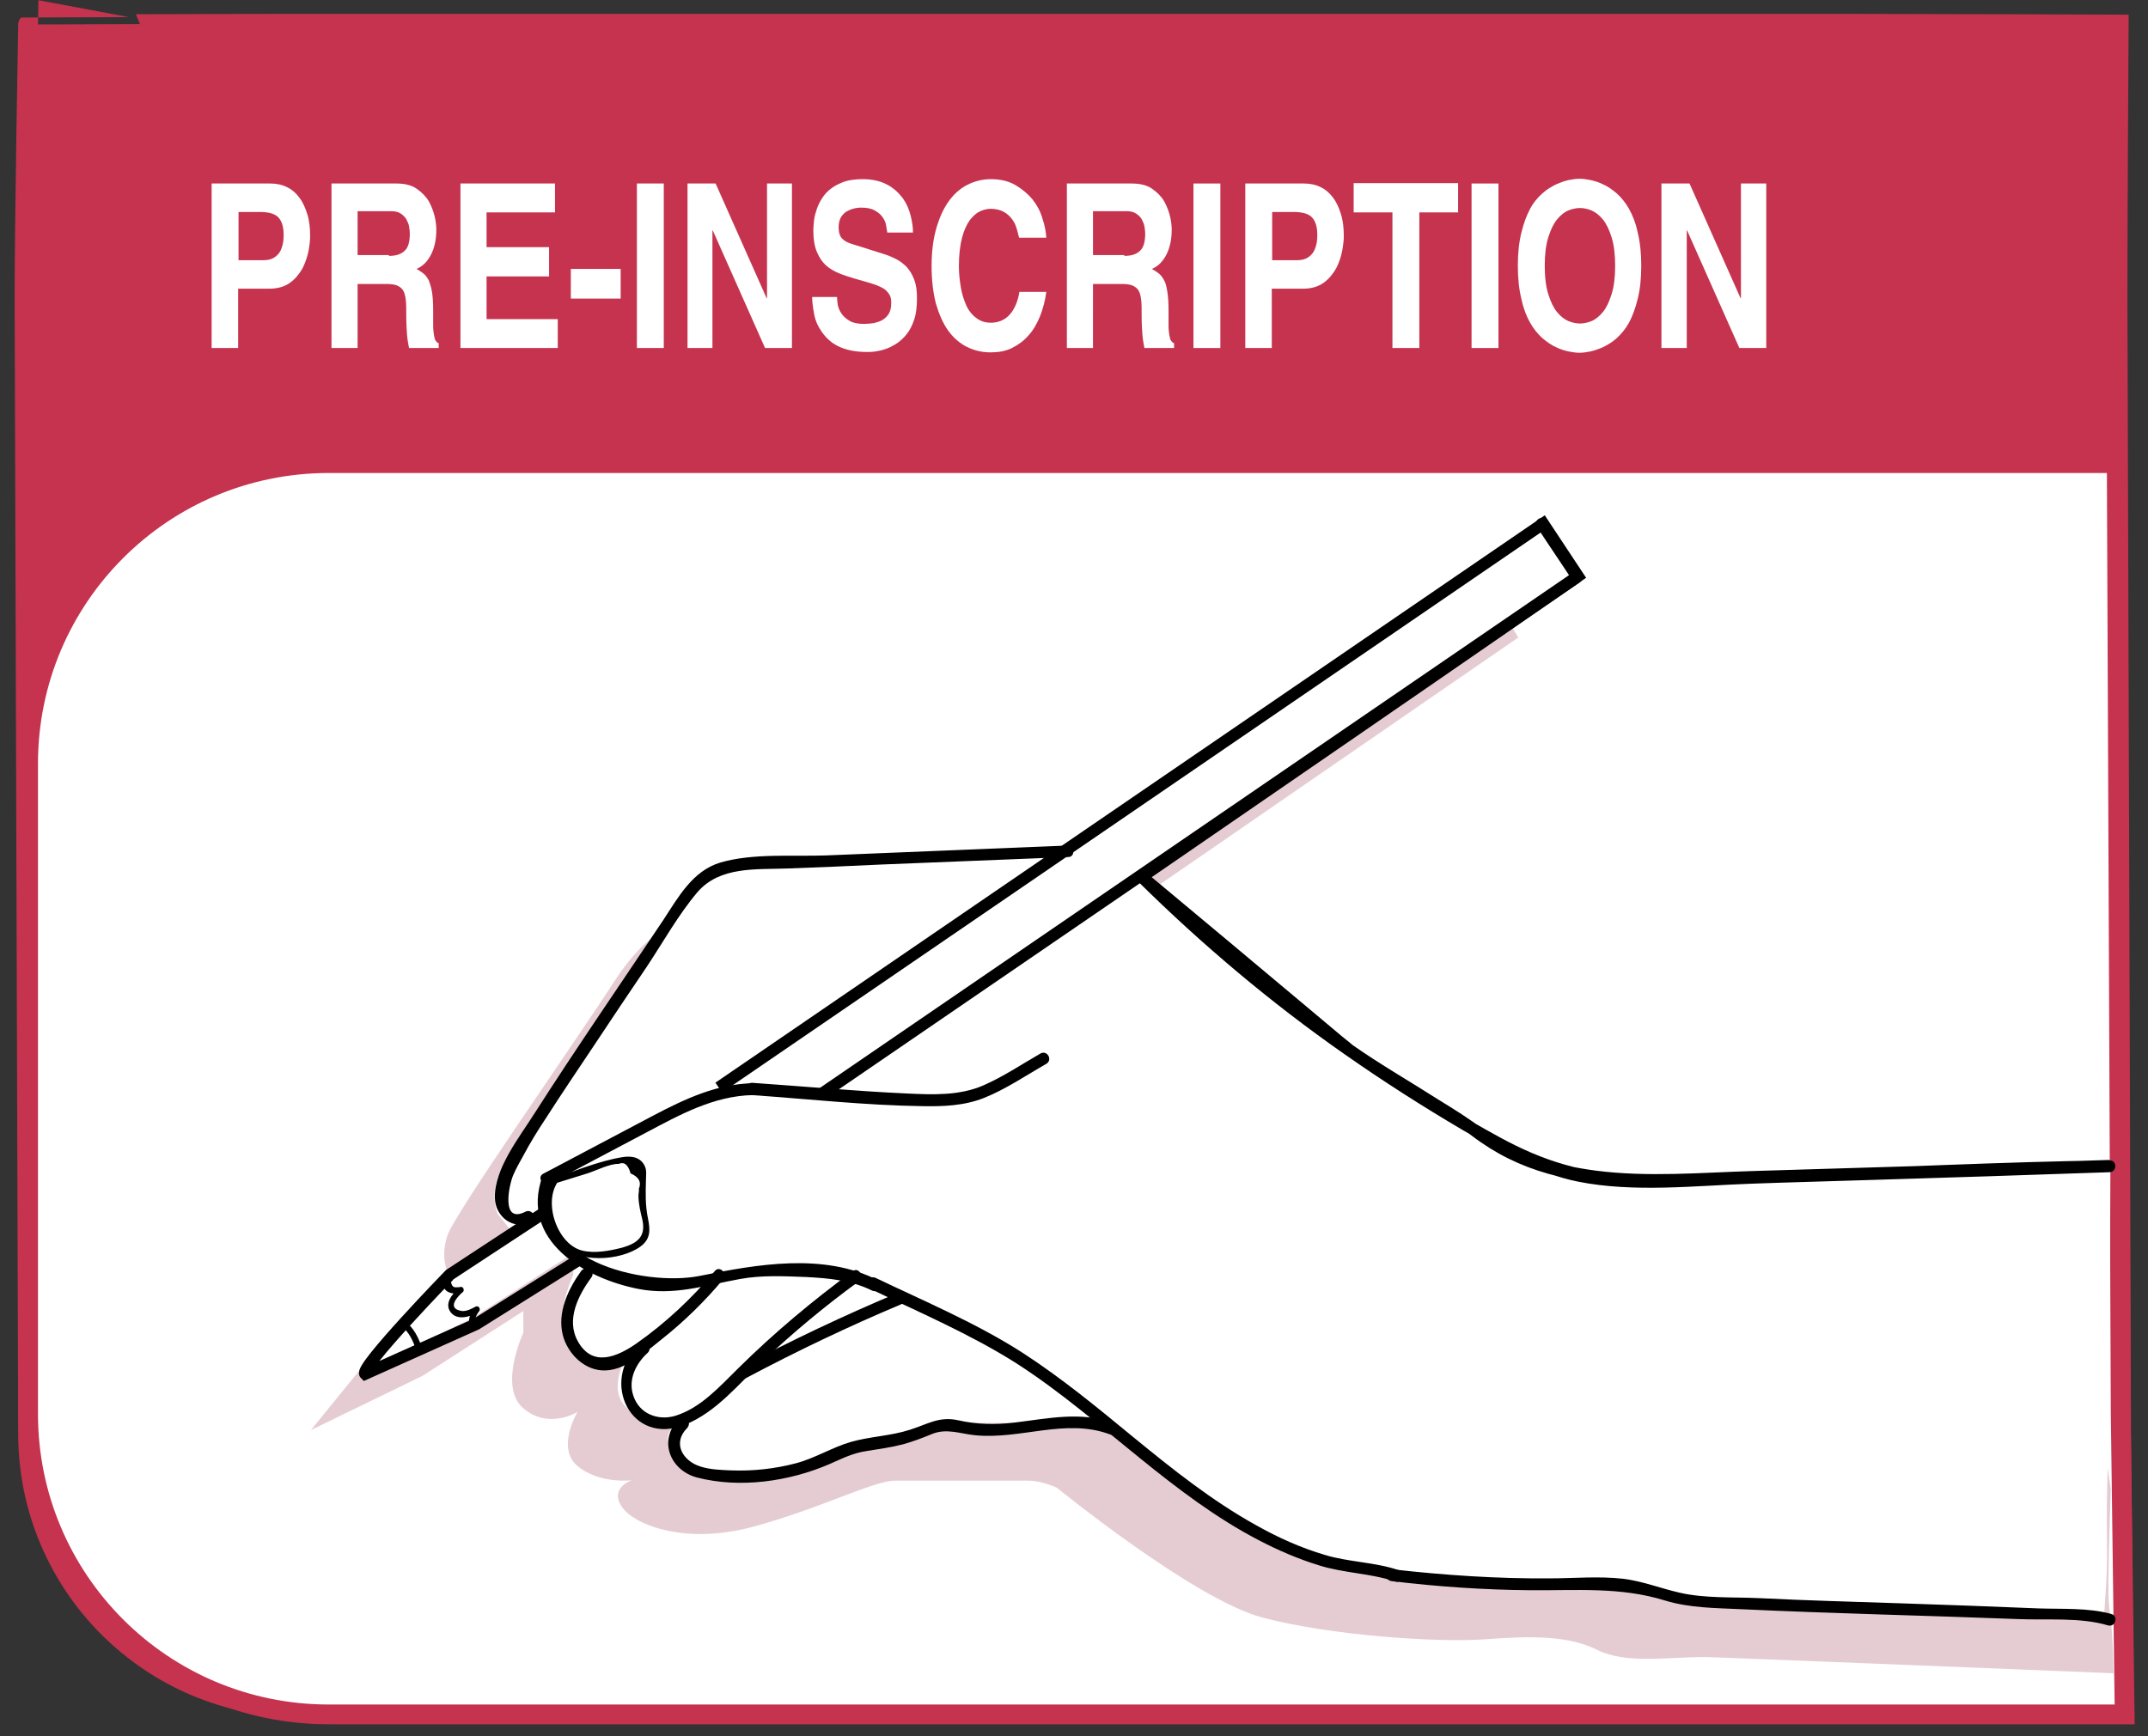
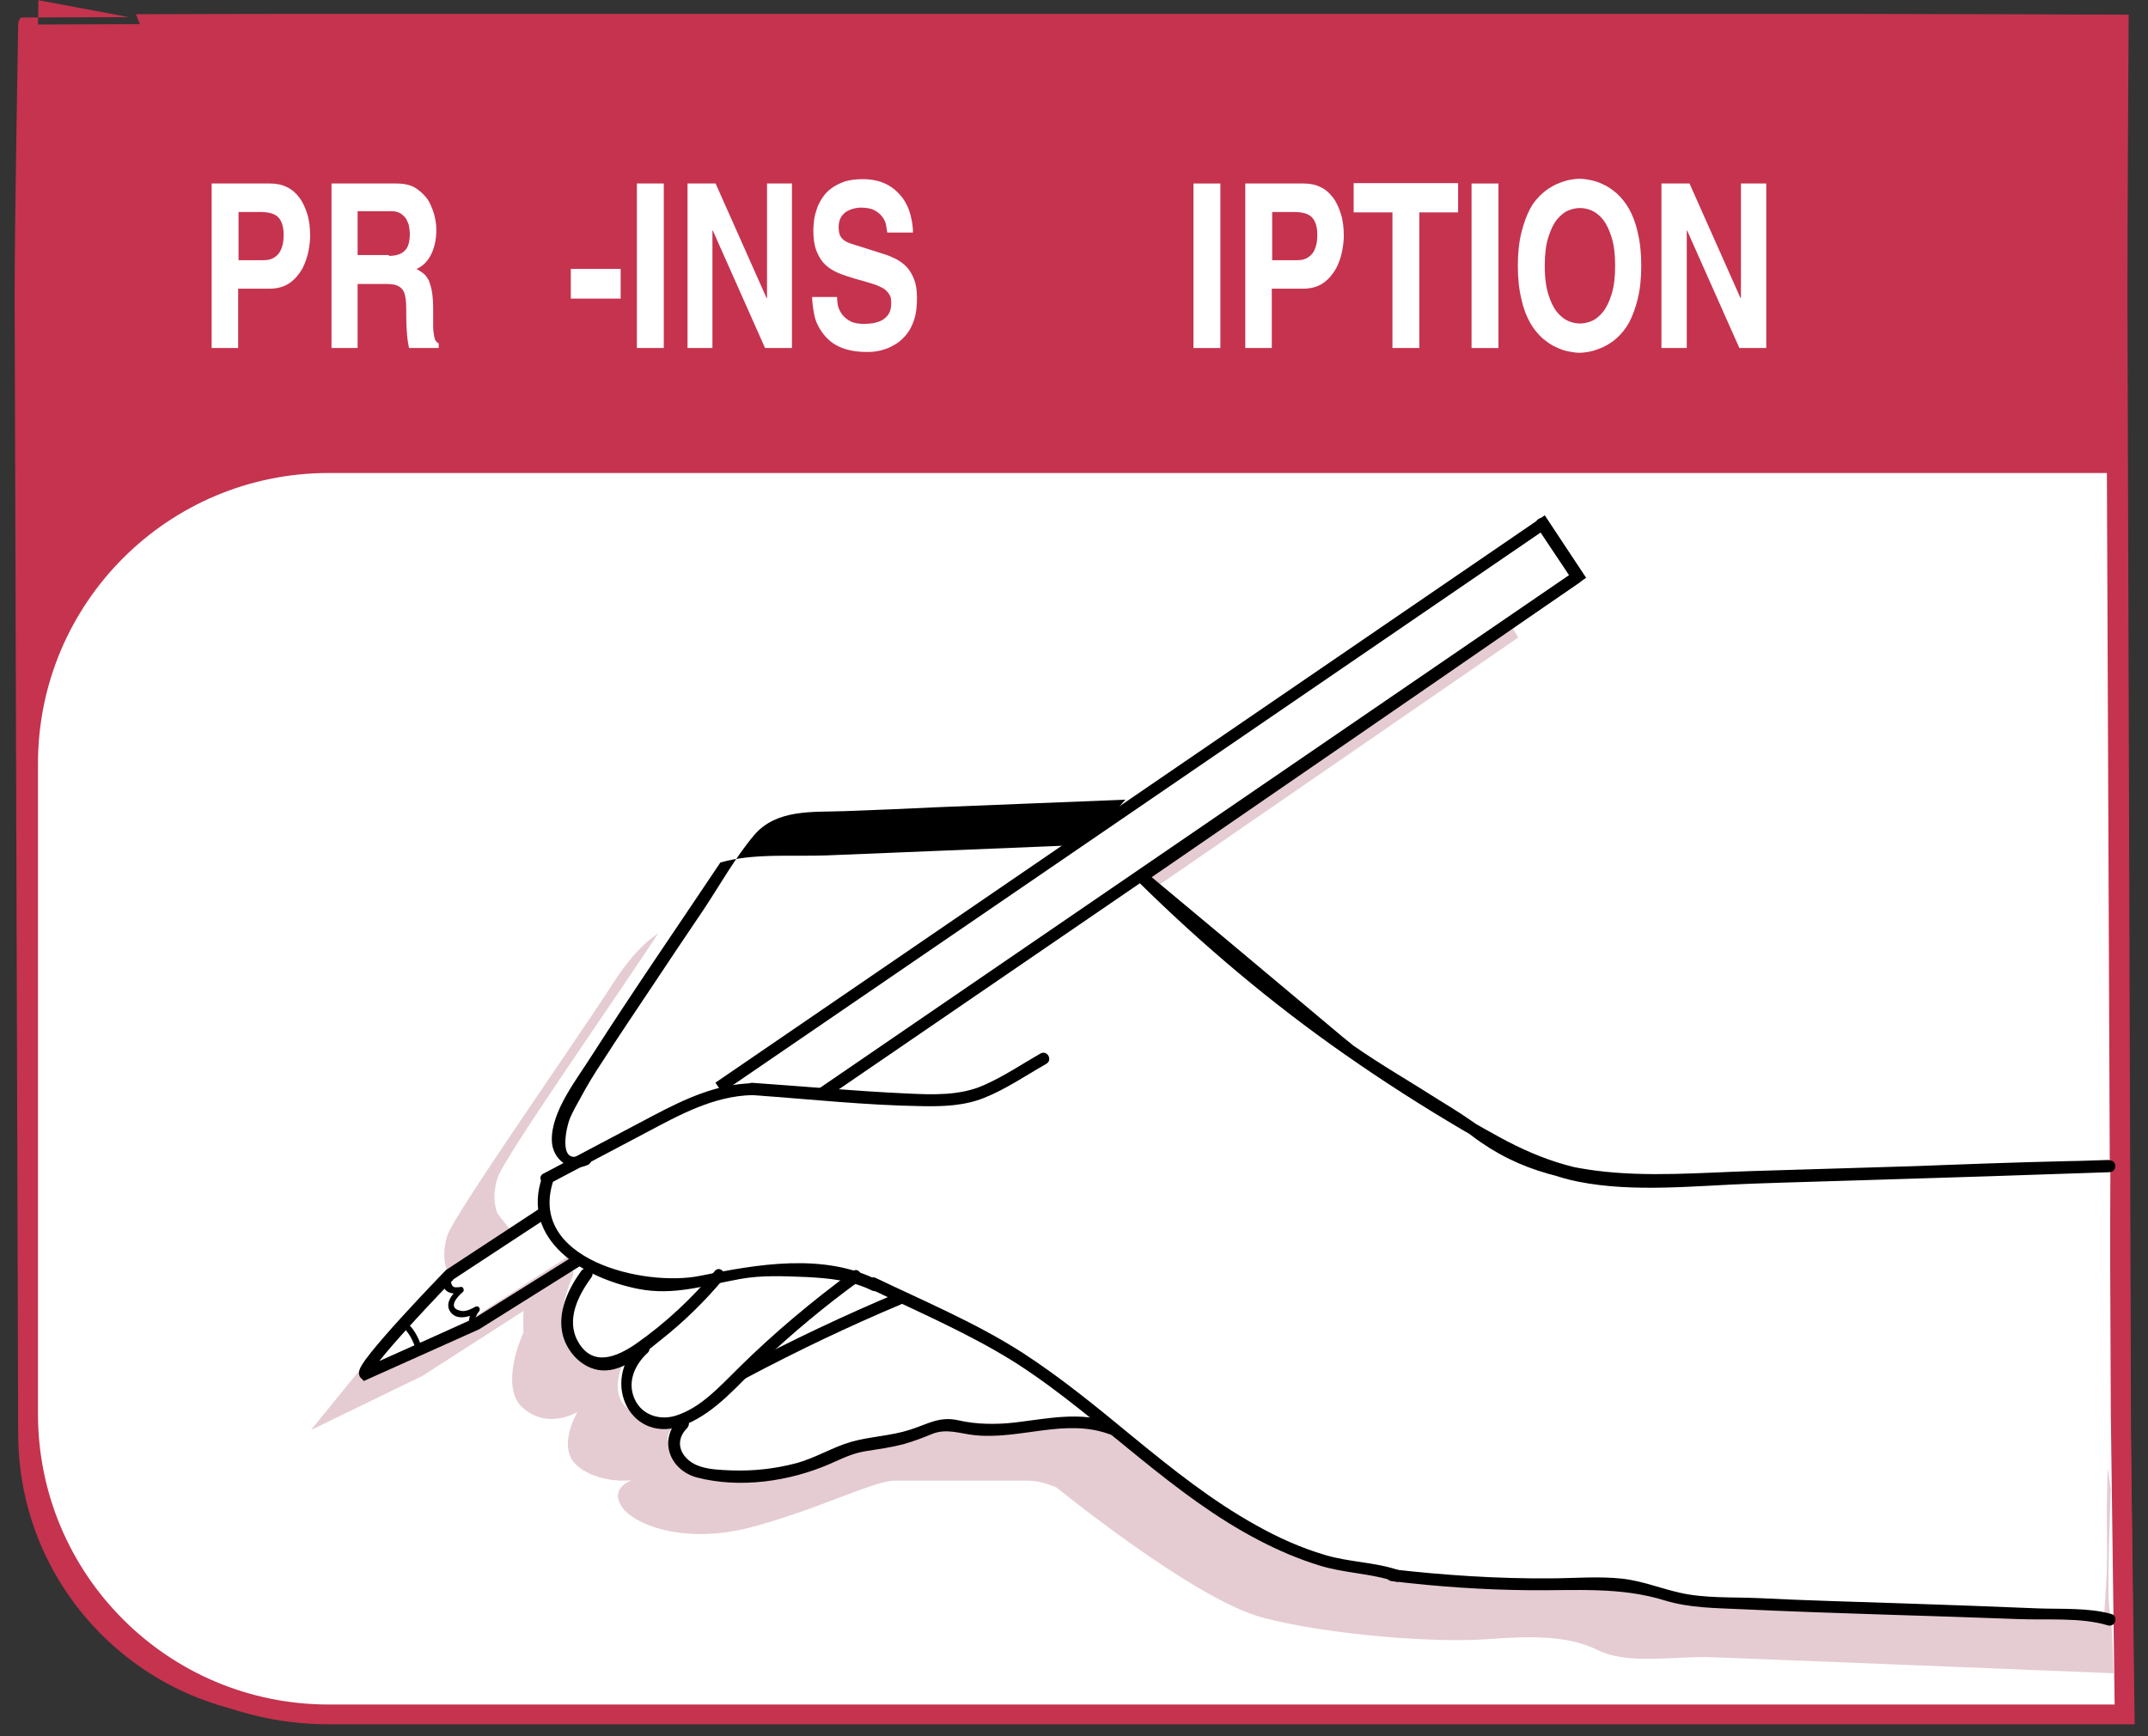
<svg xmlns="http://www.w3.org/2000/svg" version="1.1" id="Layer_1" x="0px" y="0px" viewBox="0 0 543 439" style="enable-background:new 0 0 543 439;" xml:space="preserve">
  <rect x="0" y="0" width="543" height="439" fill="#333333" stroke="none" />
  <style type="text/css">
	.st0{fill:#C5334F;stroke:#C5334F;stroke-width:5;stroke-miterlimit:10;}
	.st1{fill:#FFFFFF;}
	.st2{fill:none;stroke:#C5334F;stroke-width:5;stroke-miterlimit:10;}
	.st3{fill:#E5CCD2;}
	.st4{fill:none;stroke:#000000;stroke-width:3;stroke-miterlimit:10;}
</style>
  <path class="st0" d="M536.9,431.8H76.4c-38.3,0-69.3-31-69.3-69.3L6.2,75.3c0-19.8,0.9-69.1,0.9-69.1S57,6,75.4,6H466  c17.1,0,69.6,0.2,69.6,0.2s-0.3,47.9-0.3,69.1l0.9,287.2L536.9,431.8z" />
  <path class="st1" d="M536.2,433.6h-454c-42,0-76-34-76-76V193.2c0-42,34-76,76-76h377l76,1v239.3L536.2,433.6z" />
  <path class="st2" d="M537.1,433.5h-454c-42,0-76-34-76-76V193.1c0-42,34-76,76-76h377h75l1,240.3L537.1,433.5z" />
  <path class="st3" d="M523.8,309.5l-117.2,3.8c0,0-26.4,0-34.6-5.5s-56.5-33.7-66.5-43.7s-30.1-28.2-30.1-28.2l108.4-74.7l-8.2-13.7  l-119.4,82c0,0-72.9,3.6-78.4,3.6s-12.8,0-22.8,15.5s-40.1,58.3-41.9,63.8s0,9.1,0,9.1l3.6,4.6L98.6,337l-20,24.6l28.2-13.7  l25.5-16.4v5.5c0,0-6.4,13.7,0,19.1c6.4,5.5,13.7,0.9,13.7,0.9s-5.5,9.1,0,13.7s13.7,3.6,13.7,3.6s-5.5,1.8-2.7,6.4  c2.7,4.6,15.5,10,32.8,5.5c17.3-4.6,31-11.8,36.4-11.8c5.5,0,30.1,0,33.7,0s7.3,1.8,7.3,1.8s34.6,28.2,51.9,32.8  c17.3,4.6,44.7,6.4,56.5,5.5s21-0.9,28.2,2.7c7.3,3.6,17.3,1.8,27.3,1.8c2.4,0,103.2,4.1,103.2,4.1c-0.4-19.1-1.4-12.1-1.3-23.7  c0.1-9.8,0.6-22.8,0.6-22.8L523.8,309.5z" />
  <path class="st1" d="M533.5,294.9l-114.2,3.8c0,0-26.4,0-34.6-5.5s-56.5-33.7-66.5-43.7c-10-10-30.1-28.2-30.1-28.2l108.4-74.7  l-8.2-13.7l-119.4,82c0,0-72.9,3.6-78.4,3.6s-12.8,0-22.8,15.5s-40.1,58.3-41.9,63.8s0,9.1,0,9.1l3.6,4.6l-18.2,10.9l-20,24.6  l28.2-13.7l25.5-16.4v5.5c0,0-6.4,13.7,0,19.1c6.4,5.5,13.7,0.9,13.7,0.9s-5.5,9.1,0,13.7s13.7,3.6,13.7,3.6s-5.5,1.8-2.7,6.4  c2.7,4.6,15.5,10,32.8,5.5s31-11.8,36.4-11.8c5.5,0,30.1,0,33.7,0s7.3,1.8,7.3,1.8s34.6,28.2,51.9,32.8s44.7,6.4,56.5,5.5  s21-0.9,28.2,2.7c7.3,3.6,17.3,1.8,27.3,1.8c2.4,0,88.2,4.1,88.2,4.1c0.8-11.5,0.8-11.5,0.7-23.7c-0.1-9.8,0.6-22.8,0.6-22.8  L533.5,294.9z" />
  <g>
    <g>
      <g>
-         <path d="M139.5,299.5c3-0.9,6-1.9,9-2.8c2.2-0.7,5.7-2.5,7.9-2.4c1.4-0.6,2.4,0.2,3,2.4c2.1,0.9,2.8,2.2,2.1,3.9     c0.1,0.5-0.1,1.2-0.1,1.7c0,2.1,0.5,4.1,1,6.2c0.9,4.2-1.3,5.9-5.2,7c-3.2,0.8-6.9,1.5-10.1,0.7c-6.6-1.7-10.4-13.6-5.1-18.5     c0.7-0.7-0.4-1.7-1.1-1.1c-4.5,4.2-3.2,13.8,0.6,18c4.4,4.9,15.3,4.3,20.4,0.6c2.6-1.9,2.5-4.2,1.9-7.1c-0.7-3.4-0.6-6.4-0.5-9.9     c0-1,0.2-2.1-0.2-3.1c-1-2.5-3.4-2.9-5.8-2.5c-6.1,1-12.4,3.7-18.3,5.6C138.2,298.4,138.6,299.8,139.5,299.5L139.5,299.5z" />
-       </g>
+         </g>
    </g>
    <g>
      <g>
        <path d="M113.6,322.6c-1.2,0.4-2,1.4-1.5,2.7c0.7,1.9,2.8,1.9,4.4,1.7c-0.2-0.4-0.4-0.9-0.5-1.3c-1.7,1.5-3.8,4-2,6.2     c1.7,2.1,5,1,6.9-0.1c-0.3-0.4-0.6-0.8-0.9-1.2c-1.1,1.3-1.6,2.7-1.4,4.4c0.1,1,1.6,1,1.5,0c-0.1-1.3,0.1-2.3,1-3.4     c0.5-0.6-0.1-1.6-0.9-1.2c-0.9,0.5-2.2,1.2-3.4,1.1c-4.2-0.6-0.9-3.9,0.2-4.8c0.5-0.4,0.1-1.4-0.5-1.3c-0.4,0.1-0.7,0.1-1.1,0.1     c-0.8,0.1-1.3-0.4-1.4-1.5C114.9,323.8,114.5,322.3,113.6,322.6L113.6,322.6z" />
      </g>
    </g>
    <g>
      <g>
        <path d="M101.6,335.5c1.8,1.2,2.9,3.8,3.6,5.8c0.3,0.8,1.4,0.6,1.5-0.2c0-0.3,0.1-0.6,0.1-0.9c0.1-1-1.4-1-1.5,0     c0,0.3-0.1,0.6-0.1,0.9c0.5-0.1,1-0.1,1.5-0.2c-0.8-2.4-2.1-5.3-4.3-6.7C101.5,333.7,100.7,335,101.6,335.5L101.6,335.5z" />
      </g>
    </g>
    <g>
      <g>
        <path d="M138.9,299.3c8.1-4.3,16.3-8.6,24.4-12.9c8.5-4.5,17.1-9.3,27-9.5c1.9,0,1.9-3,0-3c-9.2,0.2-17.2,4-25.2,8.2     c-9.3,4.9-18.5,9.8-27.8,14.7C135.7,297.6,137.2,300.2,138.9,299.3L138.9,299.3z" />
      </g>
    </g>
    <g>
      <g>
        <path d="M190.1,276.9c14.3,1,28.7,2.6,43.1,2.8c5.3,0.1,10.6-0.1,15.6-2.1c5.5-2.2,10.6-5.7,15.7-8.6c1.7-1,0.2-3.6-1.5-2.6     c-4.7,2.7-9.3,5.8-14.3,8c-6.1,2.7-12.9,2.4-19.4,2.1c-13.1-0.6-26.1-1.8-39.1-2.7C188.1,273.7,188.1,276.7,190.1,276.9     L190.1,276.9z" />
      </g>
    </g>
    <g>
      <g>
        <path d="M137.1,297.5c-5.7,16.2,10.6,25.7,24.2,28.4c9.1,1.8,16.9-0.9,25.8-2.5c5.5-1,11.1-0.7,16.6-0.5     c5.8,0.3,11.4,0.8,16.7,3.4c1.7,0.9,3.2-1.7,1.5-2.6c-13.7-7-30.6-4-44.9-1.1c-14.2,2.9-44.1-4.2-37-24.4     C140.7,296.4,137.8,295.6,137.1,297.5L137.1,297.5z" />
      </g>
    </g>
    <g>
      <g>
        <path d="M219.8,325.8c12.5,6,25.4,11.5,37.1,18.9c11.2,7.2,21.2,15.9,31.5,24.2c9.4,7.6,19.1,15,29.9,20.6     c4.8,2.5,9.9,4.7,15.1,6.3c6.3,2,13.1,2,19.3,4.1c1.8,0.6,2.6-2.3,0.8-2.9c-5.9-2-12.5-2-18.5-3.8c-6.1-1.8-11.9-4.4-17.4-7.5     c-11.2-6.2-21.2-14.2-31.1-22.3c-9.1-7.5-18.2-15-28.1-21.4c-11.7-7.5-24.6-12.9-37.1-18.9C219.5,322.4,218,324.9,219.8,325.8     L219.8,325.8z" />
      </g>
    </g>
    <g>
      <g>
        <path d="M351.8,399.8c11.6,1.4,23.3,2.2,35,2.3c11.7,0.1,22.8-0.9,34.1,2.6c6.2,1.9,12.8,1.9,19.3,2.2     c23.3,1.1,46.7,1.6,70.1,2.5c7.1,0.3,15.7-0.5,22.6,1.6c1.9,0.5,2.7-2.4,0.8-2.9c-5.7-1.6-12.5-1.2-18.3-1.4     c-11.7-0.5-23.5-0.9-35.2-1.3c-11.8-0.4-23.6-0.7-35.5-1.3c-6.5-0.3-13.8,0.1-20.2-1.4c-4.8-1.1-9.3-2.9-14.2-3.5     c-6.2-0.7-12.4-0.1-18.6-0.1c-13.3,0.1-26.6-0.8-39.8-2.3C349.9,396.6,349.9,399.6,351.8,399.8L351.8,399.8z" />
      </g>
    </g>
    <g>
      <g>
        <path d="M388.5,133.2c3,4.6,6.1,9.1,9.1,13.7c0.2-0.7,0.4-1.4,0.5-2.1c-32.1,22.1-64.3,44.2-96.4,66.4c-4.5,3.1-9,6.2-13.5,9.3     c-0.7,0.5-1.1,1.7-0.3,2.4c12.3,10.3,24.5,20.5,36.8,30.8c5,4.2,9.9,8.7,15.1,12.7c5,3.8,10.7,6.9,16,10.3     c5,3.2,12.5,7.5,16.3,10.5c5.9,4.5,12.2,7.6,19.3,9.6c13.3,3.8,27,3.2,40.7,2.8c13.2-0.4,26.4-0.8,39.6-1.2     c20.5-0.6,41.1-1.3,61.6-2c1.9-0.1,1.9-3,0-3c-27.5,0.4-55,1.8-82.5,2.7c-12.4,0.4-24.9,1-37.3,0.9c-12.8-0.1-23.4-3.4-34.5-9.5     c-9.9-5.4-19.5-11.3-28.9-17.5c-21.6-14.4-41.8-30.9-60.3-49.2c-1.4-1.4-3.5,0.8-2.1,2.1c16.1,15.9,33.5,30.6,52.1,43.6     c9.7,6.8,19.7,13.2,29.9,19.2c9.2,5.3,18.7,11,29.3,13.1c14.1,2.8,29.6,1,43.9,0.5c15.9-0.5,31.7-1.1,47.6-1.7     c14.2-0.5,28.5-1.1,42.7-1.3c0-1,0-2,0-3c-16.8,0.5-33.5,1.1-50.3,1.6c-13.2,0.4-26.5,0.8-39.7,1.2c-13.2,0.4-26.7,1.6-39.8-0.1     c-9.8-1.3-20.4-4.1-28.3-10.3c-3.6-2.8-7.5-5.2-11.4-7.6c-7.2-4.6-14.7-8.9-21.7-13.8c-0.1-0.1-1.8-1.5-2.7-2.2     c-2.7-2.3-5.4-4.5-8.1-6.8c-13.8-11.6-27.6-23.1-41.5-34.7c-0.1,0.8-0.2,1.6-0.3,2.4c32.1-22.1,64.3-44.2,96.4-66.4     c4.5-3.1,9-6.2,13.5-9.3c0.6-0.4,1-1.3,0.5-2.1c-3-4.6-6.1-9.1-9.1-13.7C390,130.1,387.4,131.6,388.5,133.2L388.5,133.2z" />
      </g>
    </g>
    <g>
      <g>
-         <path d="M269.9,213.8c-20.4,0.8-40.7,1.7-61.1,2.5c-8.5,0.3-18.5-0.6-26.7,1.8c-7,2.1-10.6,8.7-14.4,14.5     c-10.9,16.3-22,32.4-32.5,48.8c-3.7,5.9-10.3,14.1-10.1,21.5c0.1,4.8,4.7,8.3,9.2,6.1c1.7-0.9,0.2-3.5-1.5-2.6     c-6.3,3.2-4.1-7-3-9.4c0.7-1.6,1.6-3.2,2.5-4.8c1.7-3.2,3.6-6.3,5.6-9.3c4.1-6.4,8.3-12.6,12.5-18.9c4.3-6.5,8.6-12.9,13-19.4     c4.2-6.3,8-13.2,12.9-19c5.7-6.6,14.8-5.7,22.8-6c7.9-0.3,15.8-0.6,23.7-1c15.8-0.6,31.5-1.3,47.3-1.9     C271.8,216.7,271.8,213.7,269.9,213.8L269.9,213.8z" />
+         <path d="M269.9,213.8c-20.4,0.8-40.7,1.7-61.1,2.5c-8.5,0.3-18.5-0.6-26.7,1.8c-10.9,16.3-22,32.4-32.5,48.8c-3.7,5.9-10.3,14.1-10.1,21.5c0.1,4.8,4.7,8.3,9.2,6.1c1.7-0.9,0.2-3.5-1.5-2.6     c-6.3,3.2-4.1-7-3-9.4c0.7-1.6,1.6-3.2,2.5-4.8c1.7-3.2,3.6-6.3,5.6-9.3c4.1-6.4,8.3-12.6,12.5-18.9c4.3-6.5,8.6-12.9,13-19.4     c4.2-6.3,8-13.2,12.9-19c5.7-6.6,14.8-5.7,22.8-6c7.9-0.3,15.8-0.6,23.7-1c15.8-0.6,31.5-1.3,47.3-1.9     C271.8,216.7,271.8,213.7,269.9,213.8L269.9,213.8z" />
      </g>
    </g>
    <g>
      <g>
        <path d="M146.9,321.4c-3.3,4.6-6.1,10.5-4.6,16.3c1.2,4.4,5,8.4,9.7,8.8c5.6,0.5,11.2-4.6,15.2-7.8c5.7-4.5,10.9-9.6,15.6-15.2     c1.2-1.5-0.9-3.6-2.1-2.1c-5.8,6.9-12.4,13.1-19.8,18.3c-4.9,3.4-11.1,6.1-14.8-0.5c-3.1-5.5,0.1-11.7,3.4-16.2     C150.7,321.3,148.1,319.8,146.9,321.4L146.9,321.4z" />
      </g>
    </g>
    <g>
      <g>
        <path d="M161.6,339.8c-10.1,9.4-2.1,26.1,11.7,20.4c7.8-3.2,13.4-10.2,19.4-15.9c7.7-7.3,15.9-14.1,24.4-20.3     c1.5-1.1,0-3.7-1.5-2.6c-10.2,7.5-19.9,15.6-28.9,24.5c-4.7,4.6-9.5,10.1-16,12.1c-4.4,1.3-9.1-0.5-10.6-5.1     c-1.4-4.1,0.7-8.2,3.7-10.9C165.1,340.6,163,338.5,161.6,339.8L161.6,339.8z" />
      </g>
    </g>
    <g>
      <g>
        <path d="M188.7,348.4c12.8-6.8,25.8-13,39.1-18.6c1.8-0.7,1-3.6-0.8-2.9c-13.6,5.7-26.9,12-39.9,18.9     C185.5,346.7,187,349.3,188.7,348.4L188.7,348.4z" />
      </g>
    </g>
    <g>
      <g>
        <path d="M171.6,358.8c-5.3,5.4-2.2,13,4.6,14.8c10.9,2.8,23.3,1,33.5-3.4c3.2-1.4,5.9-2.8,9.4-3.3c3.1-0.5,6.1-0.9,9.2-1.7     c2.5-0.7,4.9-1.6,7.3-2.6c3.7-1.5,7-0.1,10.8,0.3c11.5,1.2,23-4.4,34.2-0.2c1.8,0.7,2.6-2.2,0.8-2.9c-8.2-3-16.5-1.1-24.9-0.1     c-5,0.6-9.5,0.5-14.4-0.6c-4.7-1-7.6,1-12,2.4c-4.9,1.6-10.1,1.7-15,3.1c-4.8,1.4-9,4.1-13.9,5.4c-5.3,1.4-10.8,2-16.3,1.8     c-2.6-0.1-5.5-0.2-7.9-1c-4.4-1.4-7.1-5.9-3.3-9.7C175.1,359.5,173,357.4,171.6,358.8L171.6,358.8z" />
      </g>
    </g>
    <path class="st4" d="M146.4,318.5l-26,16.3l-28.1,12.6c-1.5-1.5,21.4-25.1,21.4-25.1l23.6-15.5" />
    <polyline class="st4" points="181.7,275 390.1,132.4 398.9,145.7 207.7,276.6  " />
  </g>
  <g>
    <path class="st1" d="M60.3,88h-6.8V46.4h14.8c1.6,0,3,0.3,4.2,0.9c1.3,0.6,2.3,1.5,3.2,2.7c0.9,1.2,1.5,2.6,2,4.2   c0.5,1.6,0.7,3.5,0.7,5.5c0,0.9-0.1,2.1-0.4,3.7c-0.3,1.5-0.8,3-1.5,4.4c-0.8,1.4-1.8,2.7-3.2,3.7c-1.4,1-3.1,1.5-5.3,1.5h-7.8V88z    M66.6,65.8c1.3,0,2.2-0.3,2.9-0.8s1.2-1.1,1.5-1.8c0.3-0.7,0.5-1.4,0.6-2.1c0.1-0.7,0.1-1.3,0.1-1.8c0-2-0.5-3.5-1.4-4.4   c-0.9-0.9-2.5-1.3-4.6-1.3h-5.4v12.2H66.6z" />
    <path class="st1" d="M83.7,46.4h16.4c2.2,0,3.9,0.4,5.2,1.3c1.3,0.9,2.4,2,3.1,3.2c0.7,1.3,1.2,2.6,1.5,3.9   c0.3,1.3,0.4,2.4,0.4,3.3c0,2.3-0.4,4.4-1.3,6.2c-0.9,1.8-2.1,3-3.7,3.7c0.7,0.4,1.3,0.8,1.8,1.2c0.5,0.4,0.9,1,1.3,1.7   c0.3,0.8,0.6,1.7,0.8,2.9c0.2,1.2,0.3,2.8,0.3,4.7c0,1.5,0,2.8,0,3.8c0,1,0.1,1.8,0.2,2.4c0.1,0.6,0.2,1.1,0.4,1.4   c0.2,0.3,0.5,0.6,0.8,0.7V88h-7.5c-0.2-1-0.4-2.1-0.5-3.3c-0.1-1.2-0.2-2.9-0.2-5.1c0-1.4,0-2.6-0.1-3.6c-0.1-1-0.3-1.8-0.6-2.4   c-0.3-0.6-0.9-1.1-1.6-1.4c-0.7-0.3-1.7-0.4-3-0.4h-7V88h-6.6V46.4z M98.3,64.7c1.8,0,3.1-0.4,4-1.3c0.9-0.8,1.3-2.3,1.3-4.4   c0-0.5-0.1-1.1-0.2-1.8c-0.1-0.6-0.4-1.2-0.7-1.8c-0.3-0.5-0.8-1-1.4-1.4c-0.6-0.4-1.4-0.6-2.4-0.6h-8.5v11.1H98.3z" />
-     <path class="st1" d="M140.2,53.7H123v8.8h15.8v7.4H123v10.8h18V88h-24.6V46.4h23.9V53.7z" />
    <path class="st1" d="M156.9,75.5h-12.6V68h12.6V75.5z" />
    <path class="st1" d="M167.8,88H161V46.4h6.8V88z" />
    <path class="st1" d="M193.9,46.4h6.3V88h-6.8l-13.2-29.7h-0.1V88h-6.3V46.4h7.1l12.9,29h0.1V46.4z" />
    <path class="st1" d="M211.6,75.2c0,0.6,0.1,1.3,0.2,2c0.2,0.8,0.5,1.5,1,2.2c0.5,0.7,1.2,1.3,2.1,1.8c0.9,0.5,2.1,0.7,3.6,0.7   c0.8,0,1.6-0.1,2.4-0.2c0.8-0.2,1.5-0.4,2.2-0.8c0.6-0.4,1.2-0.9,1.6-1.6c0.4-0.7,0.6-1.6,0.6-2.7c0-0.8-0.1-1.5-0.4-2   c-0.3-0.5-0.7-1-1.2-1.4c-0.5-0.4-1.2-0.7-1.9-1s-1.5-0.5-2.4-0.8l-3.5-1c-1.3-0.4-2.6-0.8-3.8-1.3s-2.3-1.1-3.3-2   c-1-0.9-1.7-2-2.3-3.4c-0.6-1.4-0.9-3.3-0.9-5.5c0-0.8,0.1-1.6,0.2-2.6c0.1-0.9,0.4-1.9,0.7-2.8c0.3-0.9,0.8-1.9,1.4-2.8   c0.6-0.9,1.3-1.7,2.3-2.4c0.9-0.7,2-1.2,3.3-1.7c1.3-0.4,2.8-0.6,4.6-0.6c2.5,0,4.5,0.5,6.2,1.4s2.9,2.1,3.9,3.4   c1,1.4,1.6,2.8,2,4.4c0.4,1.6,0.6,3,0.6,4.3h-6.5c-0.1-0.5-0.2-1.1-0.3-1.8c-0.1-0.7-0.4-1.4-0.9-2.1c-0.5-0.7-1.1-1.2-2-1.7   c-0.9-0.5-2-0.7-3.5-0.7c-0.6,0-1.3,0.1-2,0.3c-0.7,0.2-1.3,0.5-1.8,0.8c-0.5,0.4-1,0.9-1.3,1.5c-0.3,0.6-0.5,1.4-0.5,2.3   c0,0.8,0.1,1.5,0.3,2c0.2,0.5,0.5,0.9,0.9,1.2c0.3,0.3,0.7,0.5,1.1,0.7c0.4,0.2,0.8,0.3,1.1,0.4l7.9,2.5c1.1,0.3,2.2,0.8,3.2,1.3   c1,0.5,1.9,1.2,2.7,2c0.8,0.9,1.4,1.9,1.9,3.2c0.5,1.3,0.7,2.8,0.7,4.7c0,2.1-0.2,3.9-0.7,5.4c-0.5,1.5-1.1,2.7-1.9,3.7   c-0.8,1-1.7,1.8-2.6,2.4c-1,0.6-1.9,1.1-2.9,1.4c-0.9,0.3-1.8,0.5-2.6,0.6c-0.8,0.1-1.5,0.1-1.9,0.1c-3,0-5.3-0.5-7.2-1.4   s-3.2-2.2-4.2-3.6s-1.7-2.9-2-4.6c-0.3-1.6-0.5-3.1-0.5-4.3H211.6z" />
-     <path class="st1" d="M257.6,60c-0.2-0.6-0.3-1.3-0.6-2.2c-0.2-0.8-0.6-1.6-1.1-2.3c-0.5-0.7-1.2-1.4-2.1-1.9   c-0.9-0.5-2-0.8-3.4-0.8c-0.8,0-1.7,0.2-2.6,0.6c-0.9,0.4-1.8,1.2-2.6,2.2c-0.8,1.1-1.5,2.6-2,4.5c-0.5,1.9-0.8,4.3-0.8,7.2   c0,1.9,0.2,3.6,0.5,5.4s0.8,3.2,1.4,4.6c0.6,1.3,1.5,2.4,2.5,3.1c1,0.8,2.2,1.2,3.7,1.2c1.9,0,3.5-0.7,4.7-2   c1.2-1.3,2.1-3.3,2.5-5.8h6.8c-0.3,2.3-0.9,4.4-1.6,6.2c-0.8,1.9-1.7,3.5-2.9,4.8c-1.2,1.4-2.6,2.4-4.2,3.2   c-1.6,0.8-3.4,1.1-5.4,1.1c-2.2,0-4.2-0.5-6-1.4c-1.8-0.9-3.4-2.3-4.7-4.1c-1.3-1.8-2.3-4.1-3.1-6.8c-0.7-2.7-1.1-5.9-1.1-9.5   c0-3.6,0.4-6.8,1.2-9.6c0.8-2.7,1.8-5,3.2-6.9c1.3-1.8,2.9-3.2,4.7-4.1c1.8-0.9,3.8-1.4,5.9-1.4c2.4,0,4.5,0.5,6.2,1.5   s3.1,2.2,4.3,3.6c1.1,1.4,2,3,2.5,4.8c0.6,1.7,0.9,3.4,1,4.9H257.6z" />
-     <path class="st1" d="M269.6,46.4H286c2.2,0,3.9,0.4,5.2,1.3c1.3,0.9,2.4,2,3.1,3.2c0.7,1.3,1.2,2.6,1.5,3.9   c0.3,1.3,0.4,2.4,0.4,3.3c0,2.3-0.4,4.4-1.3,6.2c-0.9,1.8-2.1,3-3.7,3.7c0.7,0.4,1.3,0.8,1.8,1.2c0.5,0.4,0.9,1,1.3,1.7   s0.6,1.7,0.8,2.9s0.3,2.8,0.3,4.7c0,1.5,0,2.8,0,3.8c0,1,0.1,1.8,0.2,2.4c0.1,0.6,0.2,1.1,0.4,1.4c0.2,0.3,0.5,0.6,0.8,0.7V88h-7.5   c-0.2-1-0.4-2.1-0.5-3.3c-0.1-1.2-0.2-2.9-0.2-5.1c0-1.4,0-2.6-0.1-3.6c-0.1-1-0.3-1.8-0.6-2.4c-0.3-0.6-0.9-1.1-1.6-1.4   c-0.7-0.3-1.7-0.4-3-0.4h-7V88h-6.6V46.4z M284.2,64.7c1.8,0,3.1-0.4,4-1.3c0.9-0.8,1.3-2.3,1.3-4.4c0-0.5-0.1-1.1-0.2-1.8   c-0.1-0.6-0.4-1.2-0.7-1.8c-0.3-0.5-0.8-1-1.4-1.4c-0.6-0.4-1.4-0.6-2.4-0.6h-8.5v11.1H284.2z" />
    <path class="st1" d="M308.5,88h-6.8V46.4h6.8V88z" />
    <path class="st1" d="M321.6,88h-6.8V46.4h14.8c1.6,0,3,0.3,4.2,0.9c1.3,0.6,2.3,1.5,3.2,2.7s1.5,2.6,2,4.2c0.5,1.6,0.7,3.5,0.7,5.5   c0,0.9-0.1,2.1-0.4,3.7s-0.8,3-1.5,4.4c-0.8,1.4-1.8,2.7-3.2,3.7s-3.1,1.5-5.3,1.5h-7.8V88z M327.9,65.8c1.3,0,2.2-0.3,2.9-0.8   c0.7-0.5,1.2-1.1,1.5-1.8c0.3-0.7,0.5-1.4,0.6-2.1c0.1-0.7,0.1-1.3,0.1-1.8c0-2-0.5-3.5-1.4-4.4c-0.9-0.9-2.5-1.3-4.6-1.3h-5.4   v12.2H327.9z" />
    <path class="st1" d="M358.8,88H352V53.7h-9.8v-7.4h26.4v7.4h-9.8V88z" />
    <path class="st1" d="M378.8,88h-6.8V46.4h6.8V88z" />
    <path class="st1" d="M383.7,67.2c0-3.2,0.3-6,0.9-8.4c0.6-2.4,1.3-4.3,2.2-6s2-2.9,3.1-3.9s2.3-1.7,3.5-2.3   c1.2-0.5,2.3-0.9,3.3-1.1c1-0.2,1.9-0.3,2.6-0.3s1.6,0.1,2.6,0.3c1,0.2,2.1,0.5,3.3,1.1c1.2,0.5,2.3,1.3,3.5,2.3   c1.1,1,2.2,2.3,3.1,3.9c0.9,1.6,1.7,3.6,2.2,6c0.6,2.4,0.9,5.2,0.9,8.4c0,3.2-0.3,6-0.9,8.4c-0.6,2.4-1.3,4.3-2.2,6   c-0.9,1.6-2,2.9-3.1,3.9c-1.1,1-2.3,1.7-3.5,2.3c-1.2,0.5-2.3,0.9-3.3,1.1s-1.9,0.3-2.6,0.3s-1.6-0.1-2.6-0.3s-2.1-0.5-3.3-1.1   c-1.2-0.5-2.3-1.3-3.5-2.3c-1.1-1-2.2-2.3-3.1-3.9c-0.9-1.6-1.7-3.6-2.2-6C384,73.2,383.7,70.4,383.7,67.2z M390.5,67.2   c0,2.9,0.3,5.3,0.9,7.2c0.6,1.9,1.3,3.4,2.2,4.5c0.9,1.1,1.8,1.8,2.9,2.3c1,0.4,2,0.6,2.9,0.6s1.9-0.2,2.9-0.6c1-0.4,2-1.2,2.9-2.3   s1.6-2.6,2.2-4.5c0.6-1.9,0.9-4.3,0.9-7.2c0-2.9-0.3-5.3-0.9-7.2c-0.6-1.9-1.3-3.4-2.2-4.5c-0.9-1.1-1.8-1.8-2.9-2.3   c-1-0.4-2-0.6-2.9-0.6s-1.9,0.2-2.9,0.6c-1,0.4-2,1.2-2.9,2.3c-0.9,1.1-1.6,2.6-2.2,4.5C390.8,61.9,390.5,64.3,390.5,67.2z" />
    <path class="st1" d="M440.2,46.4h6.3V88h-6.8l-13.2-29.7h-0.1V88H420V46.4h7.1l12.9,29h0.1V46.4z" />
  </g>
</svg>